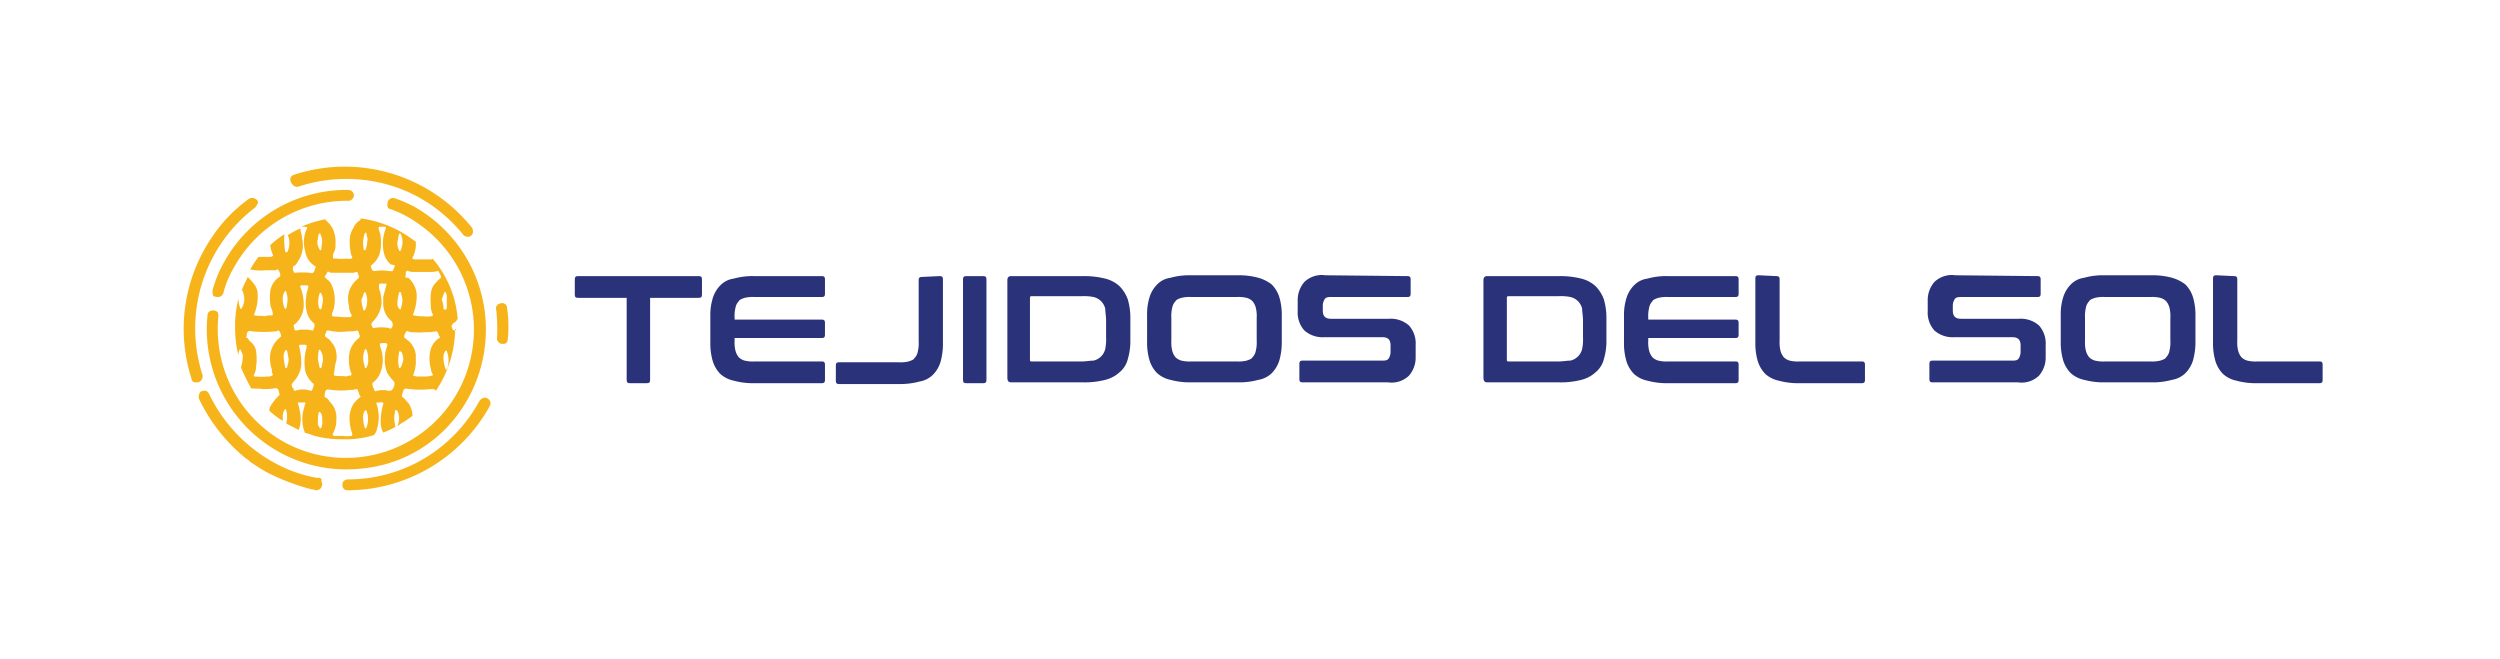
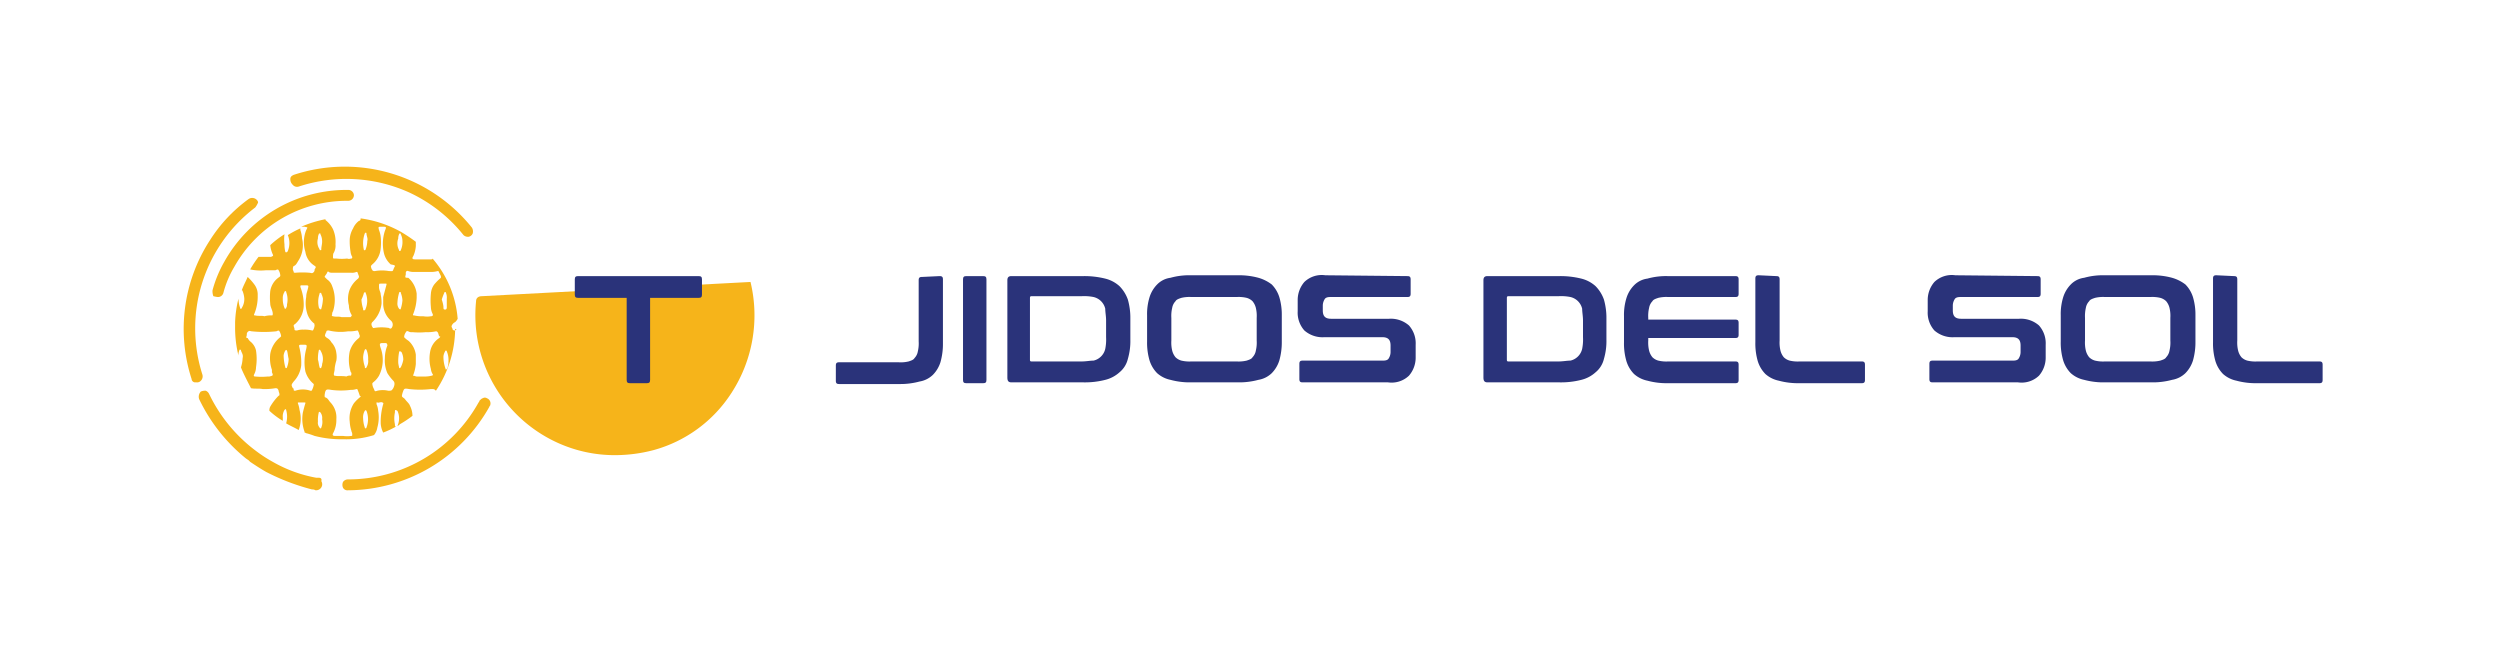
<svg xmlns="http://www.w3.org/2000/svg" id="Layer_1" data-name="Layer 1" viewBox="0 0 298.8 78.8">
  <defs>
    <style>.cls-1{fill:#f6b41a;}.cls-2{fill:#2a337a;}</style>
  </defs>
  <title>Logo_Tejidos_del_Sol</title>
  <path class="cls-1" d="M54.4,39.5a.37.37,0,0,1-.3-.1h0c0-.2-.2-.3-.1-.5s.2-.3.4-.4a1.38,1.38,0,0,0,.3-.4,12.57,12.57,0,0,0-3-7.2c0,.1-.1.1-.2.1H49.6c-.3,0-.4-.1-.2-.4a3.5,3.5,0,0,0,.3-1.2v-.5a18.76,18.76,0,0,0-1.8-1.2,13.61,13.61,0,0,0-4.8-1.6v.1a.22.22,0,0,1-.2.2,2.18,2.18,0,0,0-.7.9,2.84,2.84,0,0,0-.4,1.3,7.57,7.57,0,0,0,.1,1.5,1.42,1.42,0,0,0,.2.6c0,.1,0,.2-.1.2s-.3.1-.5,0a5.63,5.63,0,0,1-1.3,0h-.3c-.1,0-.1-.1-.1-.2s0-.4.1-.5a1.8,1.8,0,0,0,.2-1,3.81,3.81,0,0,0-.3-1.8,3.13,3.13,0,0,0-.9-1.1v-.1a14,14,0,0,0-2.9.9h.4c.4.1.4,0,.2.4a3.85,3.85,0,0,0-.1,2.6,2.34,2.34,0,0,0,1,1.6c.3.2.3.2.1.5a.4.4,0,0,1-.2.4c-.1.1-.3,0-.4,0a9.63,9.63,0,0,0-1.7,0c-.1,0-.2,0-.2-.1s-.1-.2-.1-.3,0-.3.1-.4c.3-.1.4-.4.6-.7a3.39,3.39,0,0,0,.4-2.6,3.55,3.55,0,0,0-.2-1v-.2a10.93,10.93,0,0,0-1.5.8,2.5,2.5,0,0,1,0,1.9.1.1,0,0,1-.1.1c-.1.1-.1.1-.2,0a3.87,3.87,0,0,1-.1-.9A4.82,4.82,0,0,1,34,28a10.92,10.92,0,0,0-1.7,1.3,3.54,3.54,0,0,0,.3,1.1c.1.2,0,.2-.2.3H30.9a13,13,0,0,0-1,1.5h0a6.08,6.08,0,0,0,1.9.1h1.1c.1,0,.3-.2.4,0a1.42,1.42,0,0,1,.2.6c0,.1,0,.1-.1.2a2.45,2.45,0,0,0-1.1,1.7,7.52,7.52,0,0,0,0,1.5c0,.4.3.8.3,1.2,0,.1,0,.2-.1.2a2.77,2.77,0,0,0-.9.1c-.3-.1-.7,0-1.1-.1-.1,0-.2,0-.1-.2a5.38,5.38,0,0,0,.4-2.2,2,2,0,0,0-.4-1.3,6.47,6.47,0,0,0-.8-.9h0c-.2.5-.5,1-.7,1.6a.1.1,0,0,1,.1.1,2.92,2.92,0,0,1,.2.9,2,2,0,0,1-.3,1.1.1.1,0,0,1-.1.1c-.1,0-.1,0-.1-.1a3.59,3.59,0,0,1-.2-1.1,13.51,13.51,0,0,0-.4,2.8V39a13.93,13.93,0,0,0,.4,3.5h0a1.27,1.27,0,0,1,.1-.6c0-.1,0-.1.1-.1s.1,0,.1.1c.1.3.3.5.2.9a4.25,4.25,0,0,1-.2,1.1h0c.2.6,1.1,2.3,1.2,2.5.5.1.9,0,1.4.1a7.57,7.57,0,0,0,1.5-.1c.2,0,.3,0,.4.3,0,.1.1.3.1.4s0,.2-.1.2a6.42,6.42,0,0,0-1,1.3.9.9,0,0,0-.1.5,9.55,9.55,0,0,0,1.6,1.2v-.4A1.49,1.49,0,0,1,34,49l.1-.1a.1.1,0,0,1,.1.1,2.9,2.9,0,0,1,0,1.6c.5.3,1,.5,1.5.8a3.94,3.94,0,0,0,.1-2.4,3.09,3.09,0,0,0-.2-.8c0-.1,0-.1.1-.1h.7c.1,0,.1,0,.1.1-.1.3-.2.7-.3,1.1a4.44,4.44,0,0,0,.2,2.3v.1c.1,0,.2.1.3.1a9.2,9.2,0,0,1,.9.3,12.67,12.67,0,0,0,3.4.4,11.23,11.23,0,0,0,3.7-.5,1.88,1.88,0,0,0,.4-.9,4.52,4.52,0,0,0,.1-2,2.35,2.35,0,0,0-.2-.8c0-.1,0-.3.1-.2s.4-.1.6,0,.1.1.1.2a7.8,7.8,0,0,0-.3,2.2,2.66,2.66,0,0,0,.3,1.2,10.09,10.09,0,0,0,1.5-.7h0c-.1-.1-.1-.1-.1-.3a3.3,3.3,0,0,1,0-1.4v-.1c0-.1,0-.2.1-.2s.1.1.2.1a2.13,2.13,0,0,1,0,1.8c.1,0,.2-.1.3-.2a13,13,0,0,0,1.5-1,2.66,2.66,0,0,0-.3-1.2c-.1-.3-.4-.5-.6-.8l-.1-.1c-.3-.2-.3-.2-.2-.6.2-.6.2-.6.8-.5a11.3,11.3,0,0,0,2.6,0c.4,0,.4,0,.6.2a13.49,13.49,0,0,0,2.3-7.4c.3.1.1.1,0,.2m-20.9.8a3.22,3.22,0,0,0-1.2,2,4.27,4.27,0,0,0,.2,1.9v.3c.2.4.1.4-.3.5H32a7.52,7.52,0,0,1-1.5,0c-.2,0-.2-.1-.1-.3a1.88,1.88,0,0,0,.2-.8,6.69,6.69,0,0,0,0-2,1.9,1.9,0,0,0-.7-1.1,1.38,1.38,0,0,1-.3-.4h0c-.3,0-.1-.2-.1-.4a.4.4,0,0,1,.2-.4c.1-.1.3,0,.4,0a14.05,14.05,0,0,0,2.9,0h0c.1,0,.3-.2.4,0a1.42,1.42,0,0,1,.2.6l-.1.1m.3-4.6a1.34,1.34,0,0,1,.2-.8.1.1,0,0,1,.1-.1c.1,0,.1,0,.1.1a2.57,2.57,0,0,1,.1,1.5.6.6,0,0,1-.1.4.1.1,0,0,1-.2,0,2.68,2.68,0,0,1-.2-1.1m.5,8.2a.1.1,0,1,1-.2,0,5.9,5.9,0,0,1-.2-1.4,1.42,1.42,0,0,1,.2-.6c.1-.1.1-.1.2,0,.1.3.1.6.2,1a3,3,0,0,1-.2,1m3,2.7c0,.1-.1.1-.2.1a2.77,2.77,0,0,0-1.8,0c-.1,0-.2,0-.2-.1s0-.2-.1-.2c-.2-.4-.2-.4.1-.8a3.38,3.38,0,0,0,.9-1.9,7.49,7.49,0,0,0-.2-2.1c-.1-.4-.1-.4.4-.4s.5,0,.4.5a5.9,5.9,0,0,0-.2,1.4,5.7,5.7,0,0,0,.1,1.3,3.07,3.07,0,0,0,1,1.5V46a2.07,2.07,0,0,1-.2.6m.3-7.7a1.42,1.42,0,0,1-.2.6h-.1a3.4,3.4,0,0,0-1-.1,2.2,2.2,0,0,0-.8.1c-.1,0-.3,0-.3-.1v-.1c-.1-.4-.2-.4.1-.6a3,3,0,0,0,1-2.2,5.7,5.7,0,0,0-.4-2.2c0-.1,0-.2.1-.2h.4c.5,0,.5,0,.4.4s-.2.6-.2,1a4.08,4.08,0,0,0,.1,1.9,2.38,2.38,0,0,0,.9,1.3c-.1,0,0,0,0,.2m6-11,.1-.1a.1.1,0,0,1,.1.1c0,.3.2.6.1.9a3,3,0,0,1-.2,1,.1.1,0,0,1-.1.1h-.1a3.46,3.46,0,0,1,.1-2m-4.5,4.7c0-.1.1-.2.2-.1s.3.1.5.1H42a1.27,1.27,0,0,0,.6-.1h.1c.1.2.1.3.2.5a.37.37,0,0,1-.1.3,3.25,3.25,0,0,0-1,1.3,3.1,3.1,0,0,0-.1,1.9,2.28,2.28,0,0,0,.3,1.1c.1.1,0,.2-.1.3H40.8c-.3-.1-.6,0-1-.1-.1,0-.2-.1-.1-.2a.6.6,0,0,1,.1-.4,4.42,4.42,0,0,0-.1-3,1.56,1.56,0,0,0-.6-.8l-.3-.3c0-.1.2-.3.3-.5M38,28.5a1.09,1.09,0,0,1,.1-.5.1.1,0,0,1,.1-.1c.1,0,.1,0,.1.1a1.88,1.88,0,0,1,.2.8v.1c0,.3-.1.6-.1.9,0,.1,0,.1-.1.1s-.1,0-.1-.1a1.53,1.53,0,0,1-.2-1.3m.6,7.2a5,5,0,0,1-.2,1.2c0,.1-.1.1-.2,0a.35.35,0,0,1-.1-.2,2.92,2.92,0,0,1,.1-1.6c0-.1,0-.1.1-.1s.1,0,.1.1a2.07,2.07,0,0,1,.2.6m-.2,15.4a.1.1,0,1,1-.2,0,.84.84,0,0,1-.2-.7,3.75,3.75,0,0,1,.1-1.1c0-.1.1-.1.2,0a1.08,1.08,0,0,1,.2.8,1.73,1.73,0,0,1-.1,1m.1-7.6a.76.76,0,0,1-.1.4c0,.1,0,.1-.1.1a.1.1,0,0,1-.1-.1c-.1-.3-.1-.6-.2-.9a4.48,4.48,0,0,1,.1-1.1.1.1,0,1,1,.2,0,1.87,1.87,0,0,1,.2,1.6m.4-3.6a.31.31,0,0,1,.1-.2c0-.2.1-.2.3-.2a5.86,5.86,0,0,0,2.3.1,4.1,4.1,0,0,0,1.1-.1.1.1,0,0,1,.1.1c.1.1.1.3.2.5a.37.37,0,0,1-.1.3A3.09,3.09,0,0,0,41.8,42a4.89,4.89,0,0,0,.1,2.4c0,.1.1.1.1.2s0,.3-.1.3a.75.75,0,0,0-.5.1c-.5-.1-1,0-1.4-.1-.1,0-.1-.1-.1-.2s.1-.4.1-.6.1-.7.2-1a2.72,2.72,0,0,0,0-.9,2.23,2.23,0,0,0-.6-1.3,1.21,1.21,0,0,0-.5-.5c-.3-.2-.3-.3-.2-.5M43,47.5a4.62,4.62,0,0,0-.7.7,3.29,3.29,0,0,0-.5,2.2,4.25,4.25,0,0,0,.2,1.1c0,.1.1.2.1.4s0,.2-.1.2a3.35,3.35,0,0,1-1,0H40c-.2,0-.3-.1-.2-.3a3.29,3.29,0,0,0,.4-1.7,2.61,2.61,0,0,0-.7-2c-.2-.2-.3-.5-.6-.6-.1,0-.1-.1-.1-.2v-.1c.1-.7.2-.7.8-.6a8.85,8.85,0,0,0,2.3,0,2,2,0,0,0,.7-.1h.1a6.89,6.89,0,0,1,.3.8c.2.1.1.1,0,.2M43.5,35c.1-.1.2-.1.2,0a2.5,2.5,0,0,1,0,1.9.22.22,0,0,1-.2.2c-.1,0-.1-.1-.1-.2a4.25,4.25,0,0,1-.2-1.1,4.12,4.12,0,0,0,.3-.8m.3,16.1a.1.1,0,1,1-.2,0,3.59,3.59,0,0,1-.2-1.1,1.49,1.49,0,0,1,.2-.9c.1-.1.1-.1.2,0a2.76,2.76,0,0,1,0,2m0-7.2a.1.1,0,0,1-.1.1c-.1,0-.1-.1-.1-.2a3.59,3.59,0,0,1-.2-1.1,2.92,2.92,0,0,1,.2-.9c.1-.1.1-.1.2,0A2.74,2.74,0,0,1,44,43a1.34,1.34,0,0,1-.2.9M47,46.4c-.2.3-.2.3-.6.3a2.85,2.85,0,0,0-1.3,0c-.3.1-.3.1-.4-.2a1.42,1.42,0,0,1-.2-.6c0-.1,0-.1.1-.2a2.7,2.7,0,0,0,.7-.8,4.17,4.17,0,0,0,.2-3.3h0c-.2-.6-.1-.6.4-.6h.2c.1,0,.2.1.2.3a4,4,0,0,0-.3,1.5,3.81,3.81,0,0,0,.3,1.8,5.5,5.5,0,0,0,.7.9q.3.3,0,.9M45.5,35.2c0-.3-.2-.5-.2-.9s0-.4.2-.4h.6c.1,0,.1,0,.1.1l-.4,1.5v.7a2.72,2.72,0,0,0,.9,2.1.64.64,0,0,1,.1.9.19.19,0,0,1-.3,0,5.44,5.44,0,0,0-1.8,0h-.1a.76.76,0,0,1-.2-.4.37.37,0,0,1,.1-.3,3.58,3.58,0,0,0,1.1-2.2,4.48,4.48,0,0,0-.1-1.1M47.1,32h0c-.2.5-.1.4-.6.4a4.84,4.84,0,0,0-1.7,0,.37.37,0,0,1-.3-.1c0-.1-.1-.1-.1-.2-.1-.3-.1-.3.1-.5a2.75,2.75,0,0,0,1-1.9,6.55,6.55,0,0,0,0-1.4,3.09,3.09,0,0,0-.2-.8c-.1-.4-.1-.4.3-.4h.1c.5,0,.5,0,.3.5a5,5,0,0,0-.1,2.7,2.58,2.58,0,0,0,.8,1.3c.5.1.6.1.4.4m.8,11.9-.1.1c-.1,0-.1,0-.1-.1a4.33,4.33,0,0,1-.1-.5,5.7,5.7,0,0,1,.1-1.3c0-.1,0-.1.1-.1s.1,0,.2.1a2,2,0,0,1,.2.9,3.18,3.18,0,0,1-.3.9m0-7c0,.1-.1.1-.2,0a1,1,0,0,1-.2-.7,5,5,0,0,1,.2-1.2.1.1,0,0,1,.1-.1c.1,0,.1,0,.1.1a2.92,2.92,0,0,1,.2.9,4.4,4.4,0,0,1-.2,1m0-7a.1.1,0,0,1-.1.1c-.1,0-.1,0-.1-.1a1.69,1.69,0,0,1-.1-1.4,1.09,1.09,0,0,1,.1-.5.1.1,0,0,1,.1-.1c.1,0,.1,0,.1.1a1.88,1.88,0,0,1,.2.8,2.34,2.34,0,0,1-.2,1.1m.6,2.9v-.2c0-.1.1-.3.3-.2a2,2,0,0,0,.8.1h1.8a2.77,2.77,0,0,0,.9-.1h.1l.3.6v.2a6,6,0,0,0-.8.8,2.1,2.1,0,0,0-.4,1.1,8.53,8.53,0,0,0,0,1.6,1.88,1.88,0,0,0,.2.8c.1.2,0,.3-.2.3a2.72,2.72,0,0,1-.9,0,4.1,4.1,0,0,1-1.1-.1c-.1,0-.2,0-.1-.2a5.85,5.85,0,0,0,.4-1.9v-.5a3,3,0,0,0-1-1.9c-.4,0-.4,0-.3-.4m4,7.6a2.45,2.45,0,0,0-1.1,1.7,4.58,4.58,0,0,0,.1,2,1.42,1.42,0,0,0,.2.6c.1.1,0,.2-.1.2a3.4,3.4,0,0,1-1,.1h-.8c-.1,0-.3-.1-.4-.1s0-.1,0-.1a5,5,0,0,0,.3-1.3V42.4a2.72,2.72,0,0,0-.8-1.6c-.1-.1-.3-.2-.5-.4l-.1-.1a1.08,1.08,0,0,1,.3-.7c0-.1.1,0,.2,0a.75.75,0,0,0,.5.1,8.55,8.55,0,0,0,1.6,0,4.87,4.87,0,0,0,1.2-.1c.1,0,.1,0,.2.1s.1.3.2.5c.2,0,.1.1,0,.2m.6-5.4a.1.1,0,0,1,.2,0,1.48,1.48,0,0,1,.1.7v1c0,.1,0,.3-.2.3s-.2-.1-.2-.3-.1-.6-.2-.9a6.89,6.89,0,0,1,.3-.8m.5,8.2a2,2,0,0,1-.1.7c0,.1-.1.2-.2.3a4.15,4.15,0,0,1-.3-1.6,1.42,1.42,0,0,1,.2-.6.1.1,0,0,1,.2,0,2.54,2.54,0,0,1,.2,1.2" />
  <path class="cls-1" d="M26,35.5h0a.67.67,0,0,0,.7-.5A12,12,0,0,1,28,31.9,15.43,15.43,0,0,1,41.6,24a.68.68,0,0,0,.7-.7h0a.67.67,0,0,0-.7-.6,16.74,16.74,0,0,0-14.8,8.6,14.34,14.34,0,0,0-1.4,3.4,1.7,1.7,0,0,0,.1.7,4.33,4.33,0,0,0,.5.1m.1-.3Z" />
-   <path class="cls-1" d="M57.6,35.4a16.84,16.84,0,0,0-8.1-10.7,16,16,0,0,0-2.3-1,.67.67,0,0,0-.8.3,1.27,1.27,0,0,0-.1.6.43.43,0,0,0,.4.4,13,13,0,0,1,3.1,1.6,15.38,15.38,0,0,1,5.4,19.3,15.3,15.3,0,0,1-21.3,6.9,15.46,15.46,0,0,1-7.8-15,.9.9,0,0,0-.1-.5.76.76,0,0,0-.5-.2h0c-.4,0-.7.2-.7.6a16.75,16.75,0,0,0,9.7,16.9,16.49,16.49,0,0,0,6.9,1.5,18.16,18.16,0,0,0,4.6-.6,16.12,16.12,0,0,0,9.3-6.8,17,17,0,0,0,2.3-13.3" />
+   <path class="cls-1" d="M57.6,35.4h0c-.4,0-.7.2-.7.6a16.75,16.75,0,0,0,9.7,16.9,16.49,16.49,0,0,0,6.9,1.5,18.16,18.16,0,0,0,4.6-.6,16.12,16.12,0,0,0,9.3-6.8,17,17,0,0,0,2.3-13.3" />
  <path class="cls-1" d="M60.6,36.8a.55.55,0,0,0-.3-.5.64.64,0,0,0-.6,0h0a.57.57,0,0,0-.4.7,19.33,19.33,0,0,1,.1,3.4.66.66,0,0,0,.6.7h.1a.6.6,0,0,0,.4-.1.76.76,0,0,0,.2-.5,15.28,15.28,0,0,0-.1-3.7" />
  <path class="cls-1" d="M58.2,47.6h0a.45.45,0,0,0-.5,0c-.1,0-.3.2-.4.3a.31.31,0,0,1-.1.2,17.84,17.84,0,0,1-15.6,9.2.71.71,0,0,0-.6.3.85.85,0,0,0,0,.7.6.6,0,0,0,.6.3h0a19.48,19.48,0,0,0,16.9-10c0-.1.1-.1.1-.2a.66.66,0,0,0-.4-.8" />
  <path class="cls-1" d="M35,22.1a.66.66,0,0,0,.7.2,18.21,18.21,0,0,1,13.2.7,18,18,0,0,1,6.5,5.1.76.76,0,0,0,.5.2H56a.66.66,0,0,0,.5-.4.88.88,0,0,0-.1-.7,19.49,19.49,0,0,0-21.3-6.3c-.2.1-.4.2-.4.5s.1.5.3.7Z" />
  <path class="cls-1" d="M30.7,23.9h0a.76.76,0,0,0-1-.1,17.91,17.91,0,0,0-4.6,4.9,19.46,19.46,0,0,0-2.2,16.6.43.43,0,0,0,.4.4h.2a.6.6,0,0,0,.4-.1h0a.76.76,0,0,0,.3-.8,18.14,18.14,0,0,1,6.3-20,2.19,2.19,0,0,0,.3-.5c.1-.1,0-.3-.1-.4" />
  <path class="cls-1" d="M38.1,57.1h-.3a16.28,16.28,0,0,1-5.2-1.9,16.72,16.72,0,0,1-2-1.3h0A18.47,18.47,0,0,1,25,47.1a.78.78,0,0,0-.4-.4,1.27,1.27,0,0,0-.6.1.9.9,0,0,0-.2.9,20.55,20.55,0,0,0,5.6,7.1h0l.3.2.2.2h0c.6.4,1.2.8,1.9,1.2a26,26,0,0,0,5.5,2.1.6.6,0,0,1,.4.1h.1a.73.73,0,0,0,.7-.6.75.75,0,0,0-.1-.5c.1-.3-.1-.4-.3-.4" />
  <path class="cls-2" d="M83.5,33c.3,0,.4.1.4.4v1.8c0,.3-.1.4-.4.4H77.7v9.8c0,.3-.1.4-.4.4h-2c-.3,0-.4-.1-.4-.4V35.6H69.1c-.3,0-.4-.1-.4-.4V33.4c0-.3.1-.4.4-.4Z" />
-   <path class="cls-2" d="M98.2,33c.3,0,.4.1.4.4v1.7c0,.3-.1.4-.4.4h-8a4.12,4.12,0,0,0-1.2.1c-.3.1-.6.2-.7.4a1.51,1.51,0,0,0-.4.8,4.12,4.12,0,0,0-.1,1.2v.2H98.2c.3,0,.4.1.4.4V40c0,.3-.1.4-.4.4H87.8v.3a4.12,4.12,0,0,0,.1,1.2,2,2,0,0,0,.4.8,1.61,1.61,0,0,0,.7.4,4.12,4.12,0,0,0,1.2.1h8c.3,0,.4.1.4.4v1.8c0,.3-.1.4-.4.4H90.1a8.75,8.75,0,0,1-2.4-.3,3.45,3.45,0,0,1-1.6-.8,3.77,3.77,0,0,1-.9-1.5,7.55,7.55,0,0,1-.3-2.3V37.8a6.87,6.87,0,0,1,.3-2.2,3.77,3.77,0,0,1,.9-1.5,2.72,2.72,0,0,1,1.6-.8,8.26,8.26,0,0,1,2.4-.3Z" />
  <path class="cls-2" d="M112.3,33c.3,0,.4.1.4.4V41a8,8,0,0,1-.3,2.3,3.77,3.77,0,0,1-.9,1.5,3,3,0,0,1-1.6.8,8.75,8.75,0,0,1-2.4.3h-7.2c-.3,0-.4-.1-.4-.4V43.7c0-.3.1-.4.4-.4h7.1a4.12,4.12,0,0,0,1.2-.1c.3-.1.6-.2.7-.4a1.51,1.51,0,0,0,.4-.8,4.12,4.12,0,0,0,.1-1.2V33.5c0-.3.1-.4.4-.4l2.1-.1Z" />
  <path class="cls-2" d="M117.5,33c.3,0,.4.1.4.4v12c0,.3-.1.4-.4.4h-2c-.3,0-.4-.1-.4-.4v-12c0-.3.1-.4.4-.4Z" />
  <path class="cls-2" d="M129.5,33a10.32,10.32,0,0,1,2.6.3,3.93,3.93,0,0,1,1.7.9,4.35,4.35,0,0,1,1,1.6,8,8,0,0,1,.3,2.3v2.5a7.55,7.55,0,0,1-.3,2.3,2.94,2.94,0,0,1-1,1.6,3.93,3.93,0,0,1-1.7.9,9.78,9.78,0,0,1-2.6.3h-8.6c-.4,0-.5-.2-.5-.6V33.5c0-.4.2-.5.5-.5Zm-6.4,10c0,.2.1.2.2.2h6c.5,0,1-.1,1.4-.1a1.87,1.87,0,0,0,1.4-1.4,5.72,5.72,0,0,0,.1-1.4v-2c0-.5-.1-1-.1-1.4a1.87,1.87,0,0,0-1.4-1.4,5.72,5.72,0,0,0-1.4-.1h-6c-.2,0-.2.1-.2.3Z" />
  <path class="cls-2" d="M148,32.9a8.75,8.75,0,0,1,2.4.3,4.77,4.77,0,0,1,1.6.8,3.77,3.77,0,0,1,.9,1.5,7.32,7.32,0,0,1,.3,2.2v3.1a8,8,0,0,1-.3,2.3,3.77,3.77,0,0,1-.9,1.5,3,3,0,0,1-1.6.8,8.75,8.75,0,0,1-2.4.3h-5.7a8.75,8.75,0,0,1-2.4-.3,3.45,3.45,0,0,1-1.6-.8,3.77,3.77,0,0,1-.9-1.5,7.55,7.55,0,0,1-.3-2.3V37.7a6.87,6.87,0,0,1,.3-2.2,3.77,3.77,0,0,1,.9-1.5,2.72,2.72,0,0,1,1.6-.8,8.26,8.26,0,0,1,2.4-.3Zm-8,7.8a4.12,4.12,0,0,0,.1,1.2,2,2,0,0,0,.4.8,1.61,1.61,0,0,0,.7.4,4.12,4.12,0,0,0,1.2.1h5.4a4.12,4.12,0,0,0,1.2-.1c.3-.1.6-.2.7-.4a1.51,1.51,0,0,0,.4-.8,4.12,4.12,0,0,0,.1-1.2V38a4.12,4.12,0,0,0-.1-1.2,2,2,0,0,0-.4-.8,1.61,1.61,0,0,0-.7-.4,4.12,4.12,0,0,0-1.2-.1h-5.4a4.12,4.12,0,0,0-1.2.1c-.3.1-.6.2-.7.4a1.51,1.51,0,0,0-.4.8A4.12,4.12,0,0,0,140,38Z" />
  <path class="cls-2" d="M168.2,33c.3,0,.4.1.4.4v1.7c0,.3-.1.4-.4.4H159c-.4,0-.6.1-.7.3a1.45,1.45,0,0,0-.2.7v.6c0,.7.3,1,1,1H166a3.29,3.29,0,0,1,2.4.8,3.2,3.2,0,0,1,.8,2.3v1.5a3.29,3.29,0,0,1-.8,2.2,3,3,0,0,1-2.5.8H155.7c-.3,0-.4-.1-.4-.4V43.5c0-.3.1-.4.4-.4h9.6c.4,0,.6-.1.7-.3a1.45,1.45,0,0,0,.2-.7v-.8c0-.7-.3-1-1-1h-6.9a3.29,3.29,0,0,1-2.4-.8,3.2,3.2,0,0,1-.8-2.3V35.9a3.29,3.29,0,0,1,.8-2.2,3,3,0,0,1,2.5-.8l9.8.1Z" />
  <path class="cls-2" d="M186.4,33a10.32,10.32,0,0,1,2.6.3,3.93,3.93,0,0,1,1.7.9,4.35,4.35,0,0,1,1,1.6,8,8,0,0,1,.3,2.3v2.5a7.55,7.55,0,0,1-.3,2.3,2.94,2.94,0,0,1-1,1.6,3.93,3.93,0,0,1-1.7.9,9.78,9.78,0,0,1-2.6.3h-8.6c-.4,0-.5-.2-.5-.6V33.5c0-.4.2-.5.5-.5Zm-6.3,10c0,.2.1.2.2.2h6c.5,0,1-.1,1.4-.1a1.87,1.87,0,0,0,1.4-1.4,5.72,5.72,0,0,0,.1-1.4v-2c0-.5-.1-1-.1-1.4a1.87,1.87,0,0,0-1.4-1.4,5.72,5.72,0,0,0-1.4-.1h-6c-.2,0-.2.1-.2.3Z" />
  <path class="cls-2" d="M207.4,33c.3,0,.4.1.4.4v1.7c0,.3-.1.4-.4.4h-8a4.12,4.12,0,0,0-1.2.1c-.3.1-.6.2-.7.4a1.51,1.51,0,0,0-.4.8A4.12,4.12,0,0,0,197,38v.2h10.4c.3,0,.4.1.4.4V40c0,.3-.1.4-.4.4H197v.3a4.12,4.12,0,0,0,.1,1.2,2,2,0,0,0,.4.8,1.61,1.61,0,0,0,.7.4,4.12,4.12,0,0,0,1.2.1h8c.3,0,.4.1.4.4v1.8c0,.3-.1.4-.4.4h-8.1a8.75,8.75,0,0,1-2.4-.3,3.45,3.45,0,0,1-1.6-.8,3.77,3.77,0,0,1-.9-1.5,7.55,7.55,0,0,1-.3-2.3V37.8a6.87,6.87,0,0,1,.3-2.2,3.77,3.77,0,0,1,.9-1.5,2.72,2.72,0,0,1,1.6-.8,8.26,8.26,0,0,1,2.4-.3Z" />
  <path class="cls-2" d="M212.3,33c.3,0,.4.1.4.4v7.3a4.12,4.12,0,0,0,.1,1.2,2,2,0,0,0,.4.8,1.61,1.61,0,0,0,.7.4,4.12,4.12,0,0,0,1.2.1h7.4c.3,0,.4.1.4.4v1.8c0,.3-.1.4-.4.4H215a8.75,8.75,0,0,1-2.4-.3,3.45,3.45,0,0,1-1.6-.8,3.77,3.77,0,0,1-.9-1.5,7.55,7.55,0,0,1-.3-2.3V33.3c0-.3.1-.4.4-.4l2.1.1Z" />
  <path class="cls-2" d="M243.5,33c.3,0,.4.1.4.4v1.7c0,.3-.1.4-.4.4h-9.2c-.4,0-.6.1-.7.3a1.45,1.45,0,0,0-.2.7v.6c0,.7.3,1,1,1h6.9a3.29,3.29,0,0,1,2.4.8,3.2,3.2,0,0,1,.8,2.3v1.5a3.29,3.29,0,0,1-.8,2.2,3,3,0,0,1-2.5.8H231c-.3,0-.4-.1-.4-.4V43.5c0-.3.1-.4.4-.4h9.6c.4,0,.6-.1.7-.3a1.45,1.45,0,0,0,.2-.7v-.8c0-.7-.3-1-1-1h-6.9a3.29,3.29,0,0,1-2.4-.8,3.2,3.2,0,0,1-.8-2.3V35.9a3.29,3.29,0,0,1,.8-2.2,3,3,0,0,1,2.5-.8l9.8.1Z" />
  <path class="cls-2" d="M257.2,32.9a8.75,8.75,0,0,1,2.4.3,4.77,4.77,0,0,1,1.6.8,3.77,3.77,0,0,1,.9,1.5,7.32,7.32,0,0,1,.3,2.2v3.1a8,8,0,0,1-.3,2.3,3.77,3.77,0,0,1-.9,1.5,3,3,0,0,1-1.6.8,8.75,8.75,0,0,1-2.4.3h-5.7a8.75,8.75,0,0,1-2.4-.3,3.45,3.45,0,0,1-1.6-.8,3.77,3.77,0,0,1-.9-1.5,7.55,7.55,0,0,1-.3-2.3V37.7a6.87,6.87,0,0,1,.3-2.2,3.77,3.77,0,0,1,.9-1.5,2.72,2.72,0,0,1,1.6-.8,8.26,8.26,0,0,1,2.4-.3Zm-8,7.8a4.12,4.12,0,0,0,.1,1.2,2,2,0,0,0,.4.8,1.61,1.61,0,0,0,.7.4,4.12,4.12,0,0,0,1.2.1H257a4.12,4.12,0,0,0,1.2-.1c.3-.1.6-.2.7-.4a1.51,1.51,0,0,0,.4-.8,4.12,4.12,0,0,0,.1-1.2V38a4.12,4.12,0,0,0-.1-1.2,2,2,0,0,0-.4-.8,1.61,1.61,0,0,0-.7-.4,4.12,4.12,0,0,0-1.2-.1h-5.4a4.12,4.12,0,0,0-1.2.1c-.3.1-.6.2-.7.4a1.51,1.51,0,0,0-.4.8,4.48,4.48,0,0,0-.1,1.2v2.7Z" />
  <path class="cls-2" d="M267,33c.3,0,.4.1.4.4v7.3a4.12,4.12,0,0,0,.1,1.2,2,2,0,0,0,.4.8,1.61,1.61,0,0,0,.7.4,4.12,4.12,0,0,0,1.2.1h7.4c.3,0,.4.1.4.4v1.8c0,.3-.1.4-.4.4h-7.5a8.75,8.75,0,0,1-2.4-.3,3.45,3.45,0,0,1-1.6-.8,3.77,3.77,0,0,1-.9-1.5,7.55,7.55,0,0,1-.3-2.3V33.3c0-.3.1-.4.4-.4l2.1.1Z" />
</svg>